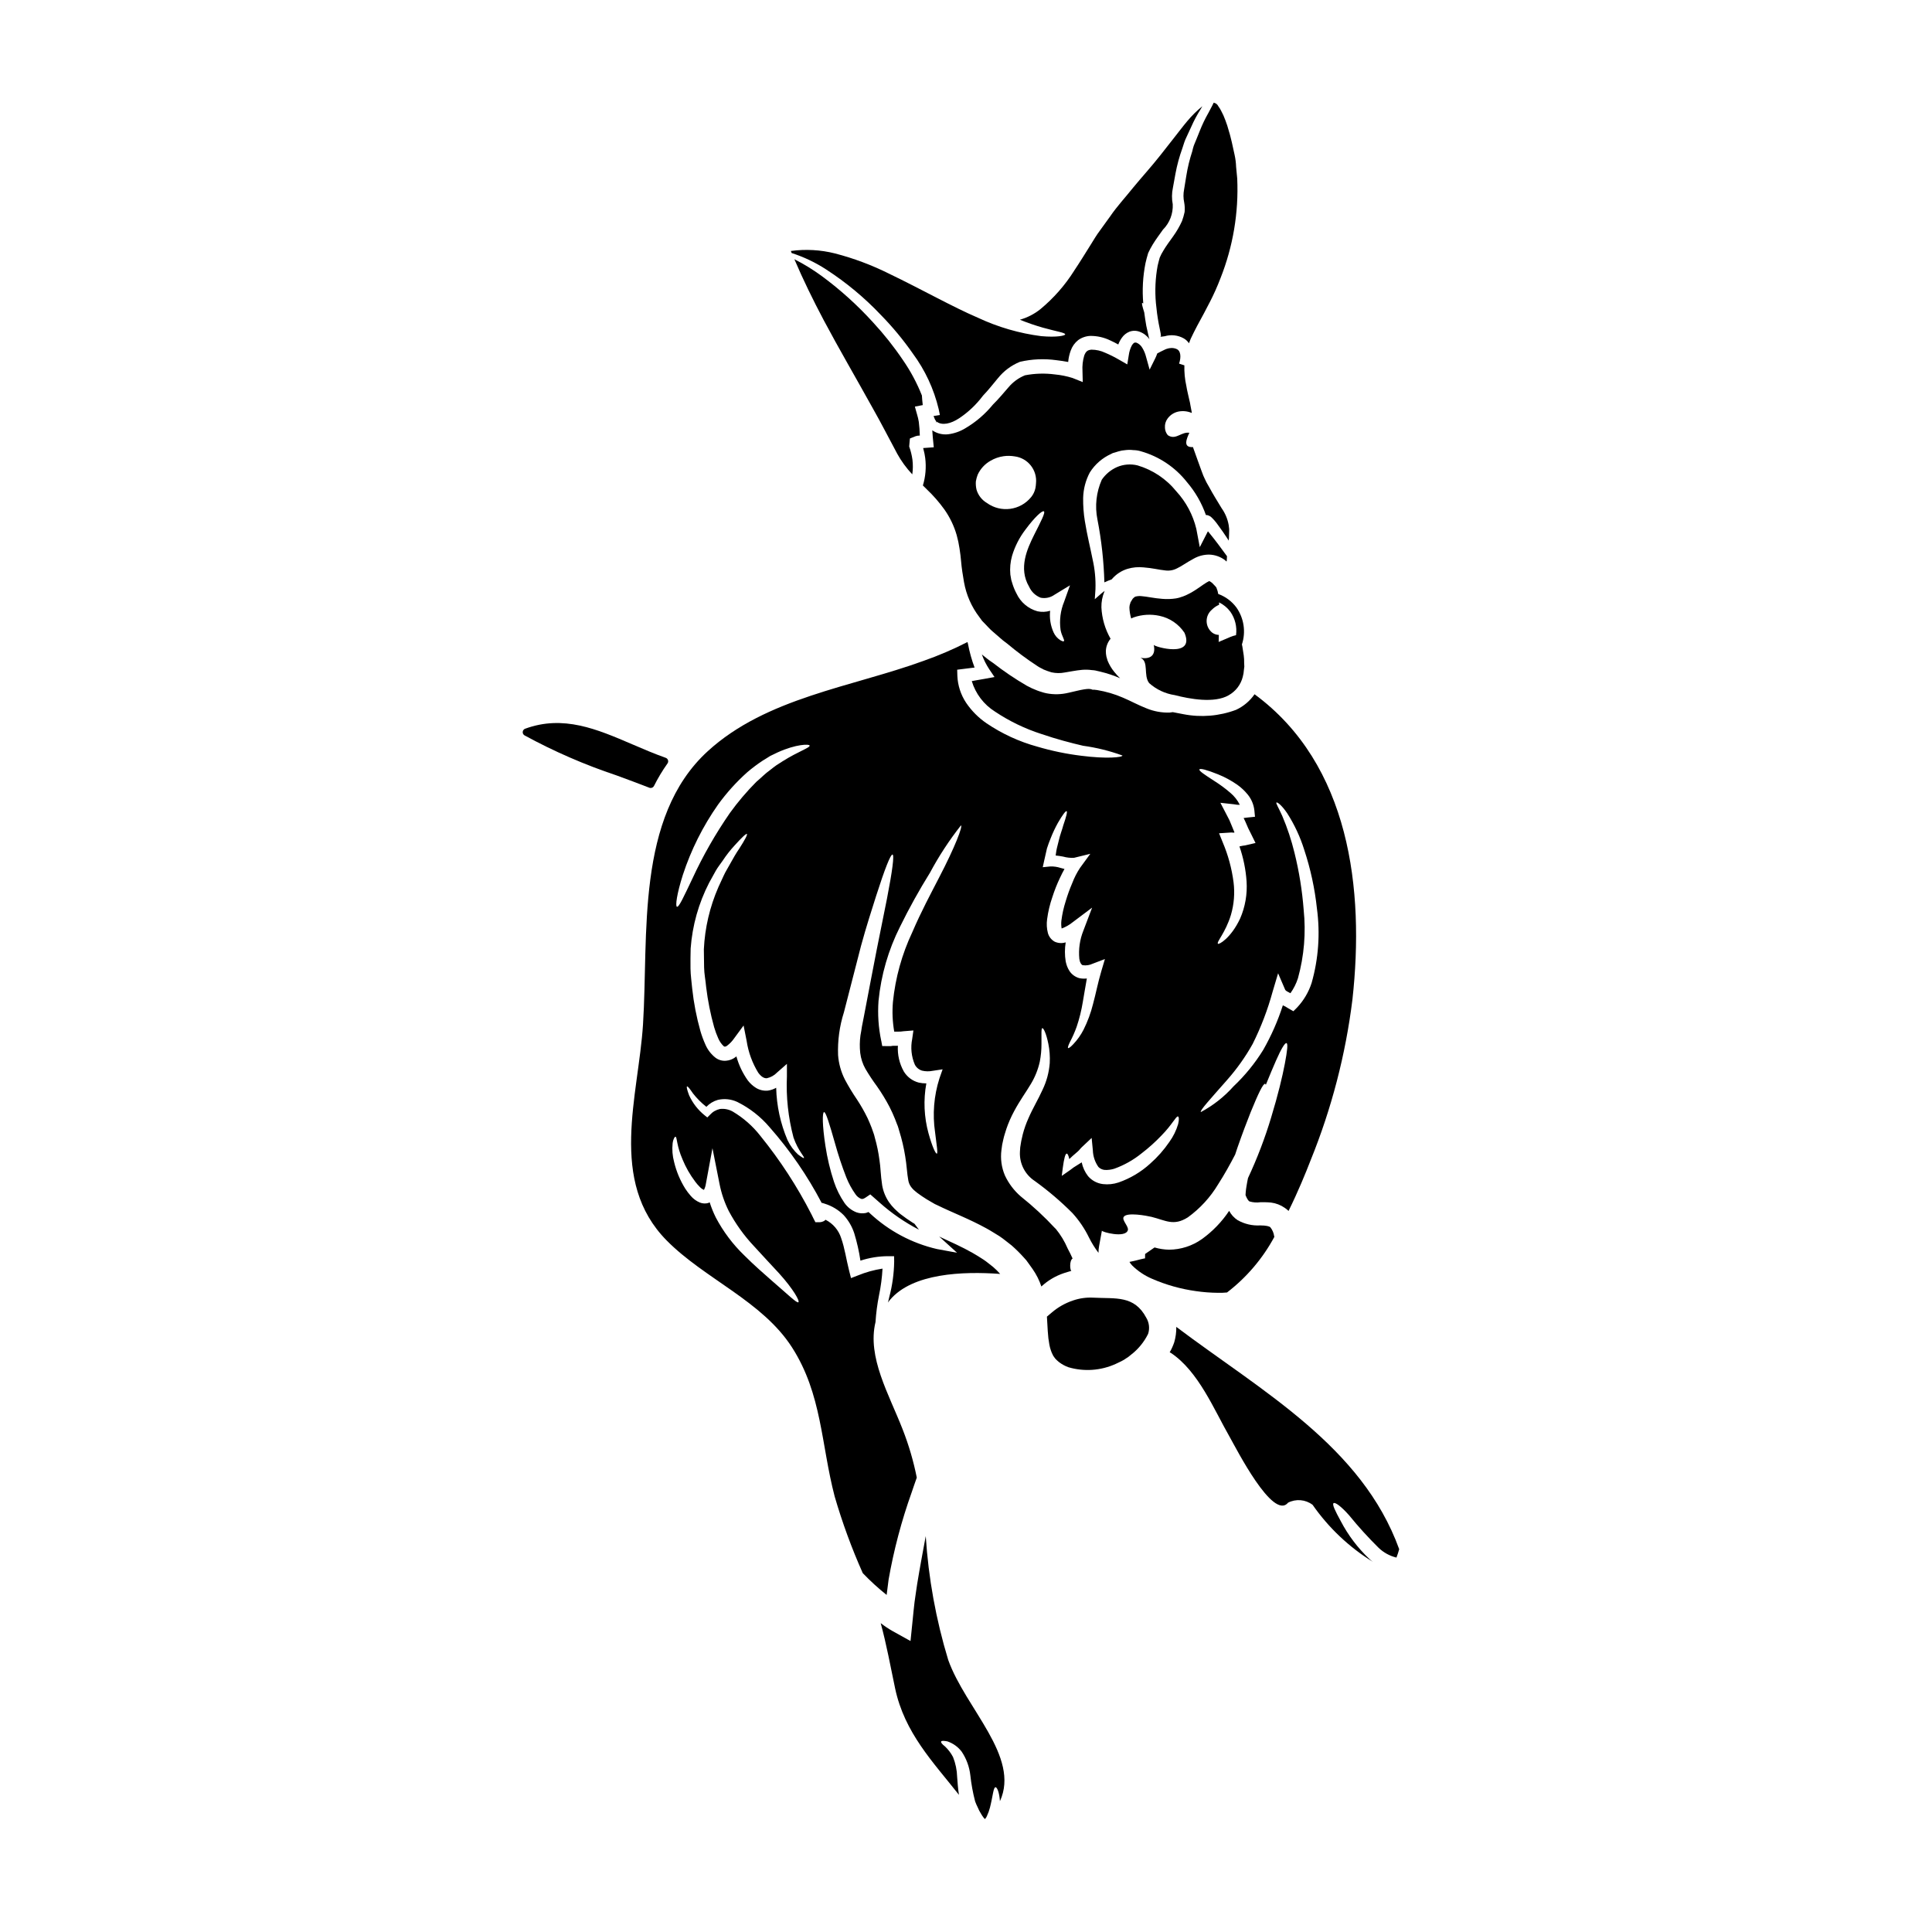
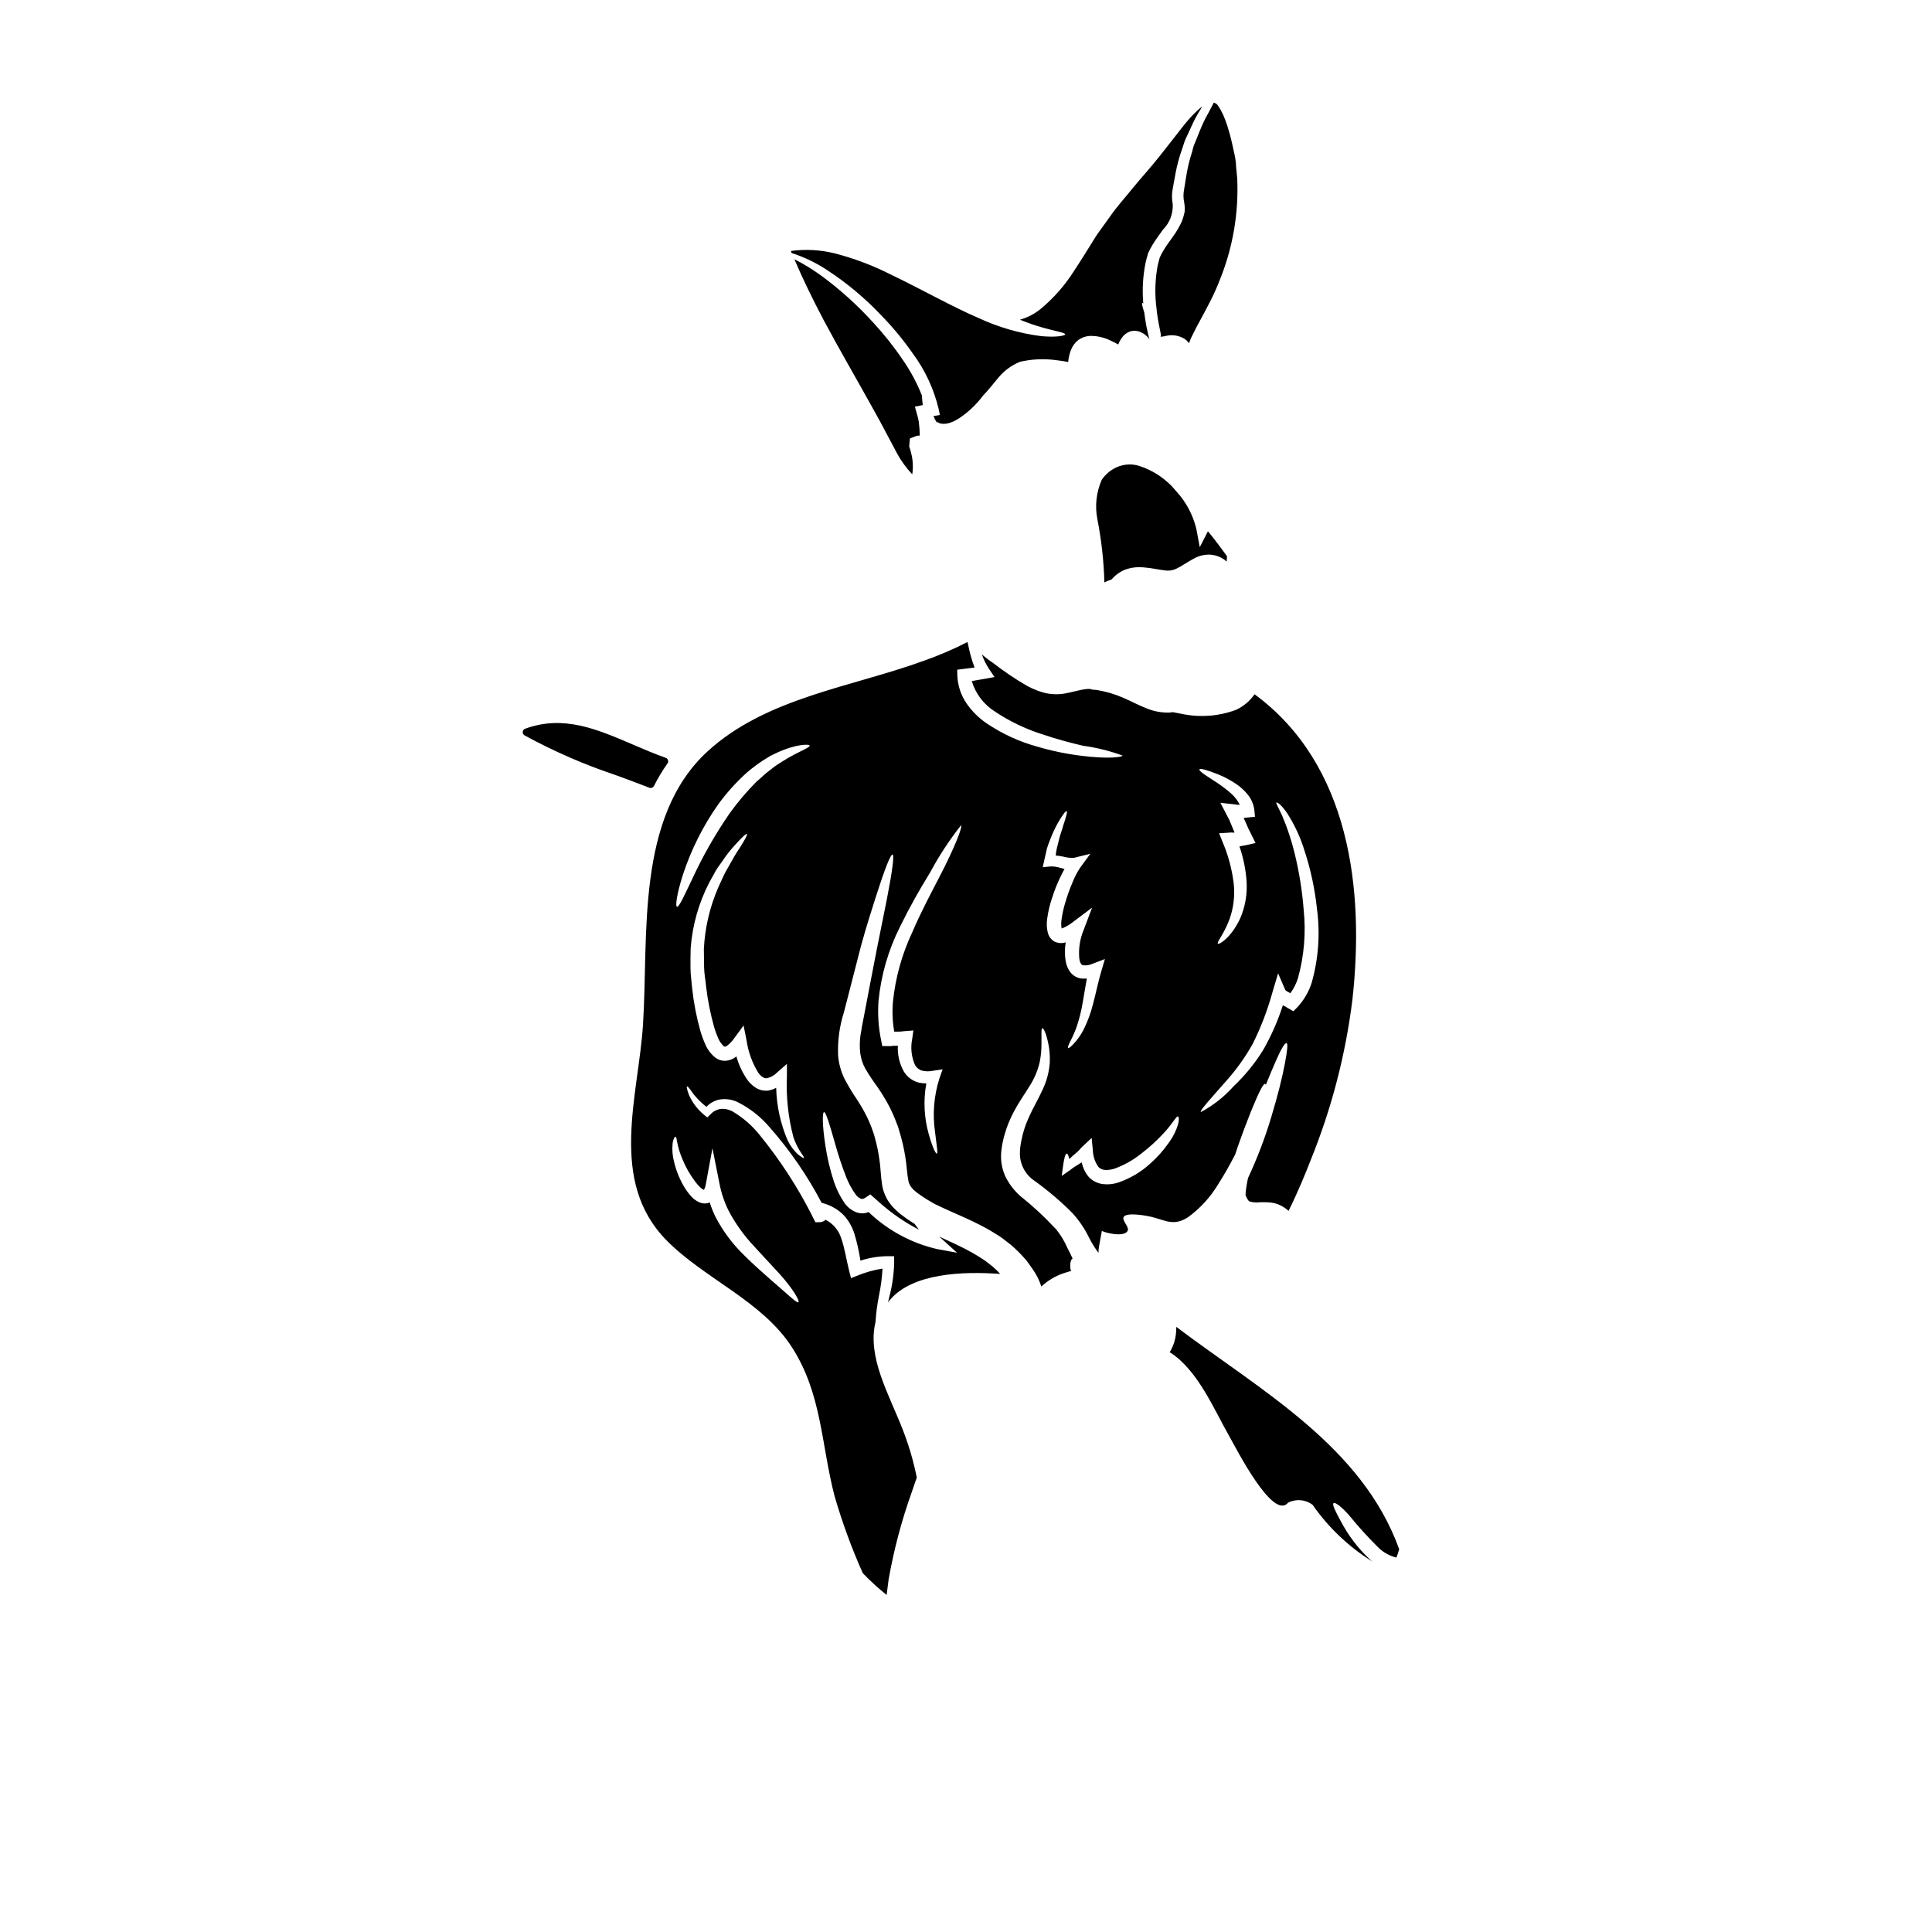
<svg xmlns="http://www.w3.org/2000/svg" fill="#000000" width="800px" height="800px" version="1.1" viewBox="144 144 512 512">
  <g>
    <path d="m460.93 181.23c-0.184 0.453-0.395 0.906-0.57 1.387s-0.273 0.977-0.395 1.473c-0.695 2.109-1.223 4.273-1.574 6.469-0.18 1.18-0.395 2.383-0.59 3.629-0.23 1.148-0.223 2.328 0.023 3.473 0.152 0.828 0.191 1.68 0.113 2.519-0.172 0.809-0.402 1.605-0.684 2.383-0.656 1.445-1.453 2.82-2.383 4.106-0.887 1.246-1.816 2.477-2.562 3.746v0.004c-0.379 0.598-0.707 1.227-0.977 1.879-0.156 0.5-0.363 1.41-0.543 2.109-0.605 3.277-0.758 6.625-0.457 9.945 0.16 1.746 0.395 3.543 0.727 5.352 0.203 0.887 0.34 1.793 0.543 2.723l0.066 0.68-0.18 0.16 1.156-0.16 0.004 0.004c1.691-0.504 3.519-0.301 5.059 0.566 0.555 0.32 1.027 0.762 1.387 1.293 0.156-0.395 0.316-0.789 0.453-1.18 0.566-1.133 1.156-2.43 1.723-3.449l1.77-3.266 1.574-3.019h0.004c1.055-2.043 1.992-4.148 2.812-6.297 3.336-8.398 4.852-17.41 4.449-26.438-0.09-1.043-0.203-2.066-0.297-3.109-0.035-1.062-0.168-2.113-0.395-3.148-0.25-1.109-0.477-2.223-0.727-3.312l-0.406-1.652c-0.043-0.277-0.273-0.934-0.395-1.387-0.254-0.969-0.562-1.926-0.926-2.859-0.312-0.875-0.691-1.727-1.141-2.539-0.18-0.359-0.391-0.703-0.633-1.023l-0.297-0.477h0.004c-0.117-0.086-0.227-0.184-0.32-0.297l-0.066-0.066c-0.16-0.082-0.328-0.152-0.5-0.203-0.133-0.113-0.18 0.066-0.246 0.18l-0.227 0.477c-0.34 0.656-0.703 1.34-1.09 2.066h-0.004c-0.848 1.488-1.59 3.035-2.223 4.629-0.316 0.84-0.703 1.723-1.062 2.633z" />
-     <path d="m389.33 551.09c-0.727 3.938-1.543 8.238-2.269 12.688-0.223 1.633-0.5 3.242-0.699 4.809-0.199 1.566-0.32 3.086-0.48 4.562l-0.586 5.742-4.699-2.609h-0.004c-1.117-0.633-2.188-1.348-3.199-2.133 1.543 5.648 2.566 11.324 3.812 17.246 2.496 11.844 10.098 19.582 16.926 28.254-0.273-1.723-0.363-3.336-0.477-4.723-0.047-1.816-0.418-3.606-1.09-5.293-0.543-1.039-1.258-1.98-2.109-2.789-0.789-0.613-1.156-1.066-1.043-1.316 0.113-0.246 0.703-0.227 1.656-0.047 1.508 0.512 2.828 1.461 3.789 2.727 1.254 1.871 2.039 4.019 2.293 6.262 0.25 2.336 0.676 4.648 1.27 6.922 0.195 0.539 0.426 1.062 0.684 1.574l0.395 0.863 0.395 0.68h-0.004c0.234 0.422 0.496 0.824 0.789 1.207 0.137 0.156 0.227 0.227 0.34 0.363l-0.004-0.004c0.215-0.215 0.383-0.469 0.5-0.746 0.355-0.754 0.637-1.535 0.844-2.34 0.789-3.148 0.883-5.309 1.453-5.356 0.395-0.043 1.02 1.297 1.18 3.699 5.422-11.809-9.121-24.555-13.707-37.441-3.246-10.668-5.242-21.676-5.953-32.801z" />
    <path d="m388.54 251.35c-0.113-0.934-0.18-1.77-0.227-2.543-1.312-3.305-2.992-6.449-5.016-9.371-2.379-3.527-5.027-6.863-7.918-9.988-4.102-4.523-8.641-8.629-13.555-12.254-2.309-1.699-4.75-3.199-7.305-4.492 2.266 5.309 4.898 10.711 7.805 16.203 3.996 7.512 8.465 15.156 12.934 23.223 2.312 4.062 4.43 8.266 6.492 12.07l-0.004 0.004c1.102 2 2.453 3.852 4.019 5.508 0.188-1.285 0.199-2.59 0.043-3.879-0.164-1.191-0.453-2.363-0.863-3.496l0.113-1.316 0.066-0.656 0.023-0.16 0.09-0.043 0.18-0.066 1.246-0.5h0.008c0.32-0.109 0.66-0.164 1-0.16h0.09c-0.027-1.223-0.117-2.441-0.273-3.656-0.102-0.652-0.254-1.297-0.449-1.926l-0.32-1.133-0.156-0.566-0.07-0.277c0-0.043-0.043-0.109-0.02-0.133l0.156-0.023c0.617-0.109 1.277-0.254 1.91-0.367z" />
    <path d="m316.44 352.82c0.371 0.004 0.711-0.207 0.879-0.543 1.035-2.07 2.231-4.062 3.57-5.949 0.184-0.25 0.234-0.57 0.141-0.867-0.09-0.293-0.316-0.527-0.605-0.629-3.078-1.098-6.035-2.363-8.891-3.594-9.375-4.023-18.238-7.828-28.363-4.121h-0.004c-0.355 0.129-0.605 0.453-0.641 0.832-0.035 0.379 0.152 0.742 0.48 0.934 7.785 4.242 15.93 7.785 24.336 10.59 2.93 1.078 5.859 2.156 8.738 3.281 0.113 0.047 0.234 0.07 0.359 0.066z" />
-     <path d="m389.54 273.61c1.746 1.645 3.328 3.453 4.727 5.398 1.461 2.074 2.566 4.375 3.266 6.812 0.324 1.16 0.578 2.344 0.75 3.539l0.246 1.746 0.156 1.5c0.16 1.996 0.477 3.856 0.789 5.695l0.004 0.004c0.598 3.359 1.992 6.527 4.066 9.234l0.727 0.996 0.863 0.887c0.59 0.59 1.043 1.156 1.746 1.77 0.703 0.613 1.383 1.18 2.062 1.789l0.844 0.727 1.133 0.863h0.004c2.547 2.141 5.223 4.129 8.008 5.949 0.656 0.453 1.113 0.586 1.68 0.93h0.004c0.664 0.277 1.348 0.52 2.039 0.723 1.152 0.258 2.34 0.273 3.496 0.047 1.34-0.203 2.883-0.543 4.606-0.703 0.871-0.074 1.746-0.051 2.609 0.07l0.523 0.043 0.43 0.066 0.277 0.07 1.086 0.246v0.004c1.762 0.422 3.488 1 5.152 1.723-0.543-0.52-1.051-1.074-1.52-1.656-0.75-0.91-1.355-1.926-1.797-3.016-0.109-0.344-0.223-0.727-0.316-1.09h0.004c-0.098-0.465-0.145-0.938-0.141-1.41 0.031-1.172 0.449-2.305 1.184-3.219l0.066-0.07c-1.461-2.547-2.293-5.398-2.43-8.328-0.027-1.434 0.242-2.856 0.789-4.176l0.066-0.18c-0.223 0.18-0.477 0.344-0.68 0.523l-1.93 1.68 0.18-2.633v-0.004c0.09-2.644-0.16-5.289-0.746-7.871-0.59-3.019-1.453-6.375-2.066-10.191-0.332-2.023-0.48-4.074-0.453-6.125 0.055-2.363 0.66-4.68 1.77-6.766 1.363-2.164 3.34-3.875 5.672-4.922l0.203-0.113 0.297-0.133 0.113-0.023 0.395-0.113 0.789-0.246v-0.004c0.637-0.199 1.297-0.324 1.965-0.367 0.695-0.09 1.398-0.09 2.09 0 0.668 0.008 1.332 0.105 1.969 0.297 4.848 1.363 9.141 4.234 12.254 8.191 2.199 2.57 3.898 5.523 5.016 8.715 0.113 0 0.227 0.008 0.34 0.02l0.18 0.047h0.004c0.281 0.086 0.547 0.219 0.785 0.395 0.672 0.613 1.273 1.297 1.793 2.043 0.953 1.27 1.793 2.496 2.566 3.676 0.133 0.203 0.246 0.395 0.363 0.59l0.066-0.5 0.047-1.297c0-0.395 0.043-0.863 0.023-1.27l-0.137-1.109h-0.004c-0.289-1.586-0.926-3.09-1.859-4.402-0.996-1.656-2.289-3.699-3.242-5.492l-0.789-1.387c-0.32-0.633-0.543-1.156-0.82-1.746-0.203-0.43-2.754-7.582-2.754-7.582-2.754 0.184-1.656-2.223-0.953-3.785-2.043-0.297-3.406 1.766-5.309 0.863-0.125-0.062-0.25-0.129-0.367-0.207-0.141-0.148-0.262-0.316-0.363-0.5-0.266-0.469-0.414-1-0.426-1.543-0.059-0.852 0.191-1.695 0.699-2.379 0.676-0.934 1.672-1.586 2.793-1.84 1.219-0.258 2.488-0.133 3.629 0.363-0.023-0.137-0.047-0.297-0.066-0.457l-0.32-1.676-0.066-0.395-0.047-0.246-0.203-0.867c-0.246-1.156-0.543-2.242-0.746-3.516-0.402-1.793-0.578-3.633-0.523-5.473l-1.406-0.453c0.613-1.793 0.395-3.336-0.523-3.812-0.59-0.293-1.254-0.398-1.906-0.293-0.191 0.02-0.383 0.055-0.566 0.113-0.301 0.062-0.59 0.172-0.863 0.32-0.637 0.297-1.297 0.633-1.93 0.977l0.004-0.004c-0.141 0.422-0.305 0.828-0.5 1.227l-1.52 3.066-0.957-3.43c-0.203-0.824-0.535-1.613-0.977-2.336-0.352-0.629-0.906-1.117-1.574-1.387-0.477-0.09-0.703 0-1.156 0.637-0.453 0.84-0.746 1.754-0.863 2.699l-0.395 2.43-2.18-1.246c-1.184-0.695-2.41-1.309-3.676-1.84-1.133-0.539-2.375-0.816-3.629-0.82-1.047 0.09-1.5 0.453-1.93 1.574v0.004c-0.391 1.332-0.543 2.723-0.457 4.106l0.07 2.906-2.723-1.09c-1.508-0.473-3.059-0.785-4.633-0.934-2.648-0.352-5.336-0.277-7.961 0.23-1.691 0.688-3.188 1.777-4.359 3.176-1.297 1.477-2.656 3.148-4.133 4.586-2.055 2.519-4.547 4.652-7.352 6.297-1.371 0.828-2.902 1.363-4.496 1.566-1.484 0.168-2.981-0.199-4.219-1.043 0.066 1.02 0.156 2.312 0.395 4.492l-2.812 0.203c0.039 0.117 0.07 0.238 0.09 0.363 0.207 0.75 0.359 1.52 0.457 2.293 0.301 2.438 0.094 4.91-0.617 7.262 0.312 0.316 0.629 0.633 0.969 0.953zm31.094 5.902c0.477 0.297-0.789 2.676-2.609 6.297-1.77 3.586-4.199 8.762-1.297 13.684l0.004 0.004c0.594 1.336 1.695 2.383 3.062 2.906 1.273 0.25 2.598-0.035 3.656-0.789l4.106-2.5-1.543 4.328v0.004c-0.977 2.363-1.305 4.945-0.953 7.477 0.273 1.609 1.223 2.789 0.863 2.996-0.137 0.133-0.453 0-0.953-0.273-0.762-0.496-1.367-1.195-1.746-2.019-0.82-1.805-1.141-3.793-0.93-5.766-1.09 0.336-2.25 0.379-3.363 0.137-2.445-0.68-4.473-2.398-5.543-4.699-0.43-0.797-0.781-1.633-1.051-2.496l-0.34-1.113c-0.09-0.477-0.156-0.953-0.246-1.43-0.156-1.664-0.004-3.34 0.453-4.949 0.746-2.5 1.938-4.844 3.519-6.918 2.547-3.453 4.5-5.152 4.91-4.883zm-18.02-7.965h0.004c0.105-0.598 0.262-1.18 0.477-1.746 0.715-1.551 1.895-2.836 3.379-3.68 1.074-0.633 2.262-1.051 3.496-1.223 0.965-0.133 1.945-0.117 2.906 0.043 3.527 0.445 6.051 3.637 5.672 7.172-0.02 0.434-0.074 0.867-0.16 1.297-0.188 0.844-0.566 1.637-1.113 2.312-2.871 3.555-8.02 4.246-11.73 1.574-1.332-0.781-2.316-2.039-2.754-3.519-0.172-0.73-0.234-1.484-0.176-2.234z" />
    <path d="m447.04 294.36c2.406 0.18 4.152 0.656 5.606 0.789 1.113 0.188 2.262 0 3.266-0.523 1.227-0.566 2.453-1.52 4.449-2.586h-0.004c1.25-0.703 2.656-1.07 4.086-1.066 1.531 0.043 3.008 0.566 4.227 1.492 0.133 0.113 0.223 0.297 0.363 0.297h0.043c0.023 0 0.07-0.883 0.09-1.363-0.723-0.977-1.473-1.969-2.242-3.039-0.844-1.113-1.727-2.269-2.656-3.383l-0.004 0.004c-0.059-0.055-0.109-0.117-0.156-0.18-0.023 0.043-0.047 0.066-0.047 0.09l-2.109 4.117-0.91-4.832v-0.004c-0.891-3.719-2.719-7.152-5.309-9.965-2.652-3.281-6.238-5.68-10.281-6.875-1.801-0.438-3.695-0.289-5.402 0.43-1.641 0.719-3.047 1.883-4.062 3.359-1.469 3.312-1.875 7-1.156 10.555 1.07 5.492 1.684 11.062 1.84 16.656 0.629-0.297 1.27-0.559 1.926-0.789 0.047-0.047 0.09-0.113 0.137-0.16h0.004c1.082-1.238 2.488-2.148 4.059-2.633 1.375-0.406 2.82-0.539 4.246-0.391z" />
    <path d="m363 215.45c5.289 3.43 10.148 7.477 14.477 12.055 3.082 3.148 5.898 6.551 8.418 10.164 3.258 4.398 5.59 9.41 6.863 14.734l0.32 1.574-1.676 0.273c0.109 0.297 0.223 0.59 0.34 0.84l-0.004-0.004c0.074 0.164 0.172 0.32 0.293 0.453 0.023 0.047 0.066 0.137 0.113 0.137-0.047 0.109-0.098 0.219-0.16 0.32l0.277-0.227c1.43 1.043 3.695 0.543 5.902-0.91 2.422-1.609 4.551-3.621 6.297-5.945l0.047-0.066 0.09-0.094c1.297-1.34 2.453-2.832 3.856-4.516h0.004c1.52-1.898 3.492-3.383 5.742-4.309l0.09-0.047h0.023c3.156-0.73 6.414-0.875 9.621-0.43 1.09 0.133 2.109 0.273 3.148 0.477 0.09-1.039 0.32-2.062 0.68-3.043 0.387-1.086 1.07-2.039 1.969-2.754 0.941-0.68 2.062-1.066 3.223-1.113 1.816-0.012 3.609 0.395 5.246 1.184 0.746 0.344 1.477 0.703 2.156 1.09 0.23-0.621 0.543-1.211 0.93-1.75 0.496-0.73 1.195-1.301 2.016-1.633 0.887-0.336 1.867-0.328 2.75 0.023 1.035 0.379 1.93 1.066 2.566 1.969-0.07-0.203-0.137-0.434-0.184-0.633-0.223-0.977-0.43-1.969-0.656-2.93-0.203-1.203-0.395-2.387-0.543-3.562-0.477-1.523-0.727-2.41-0.523-2.5 0.047 0 0.137 0.047 0.273 0.16l-0.004 0.004c-0.312-3.582-0.113-7.188 0.59-10.715 0.227-0.906 0.367-1.609 0.703-2.652 0.367-0.805 0.781-1.586 1.246-2.34 0.887-1.453 1.863-2.699 2.699-3.906l0.004 0.004c1.75-1.773 2.684-4.199 2.566-6.691-0.281-1.449-0.266-2.938 0.043-4.379 0.227-1.297 0.457-2.547 0.68-3.746 0.426-2.301 1.043-4.562 1.84-6.762 0.16-0.523 0.344-1.043 0.5-1.543s0.395-0.977 0.613-1.453c0.43-0.93 0.863-1.84 1.246-2.699 0.719-1.629 1.562-3.199 2.519-4.699 0.137-0.246 0.246-0.453 0.395-0.699-0.047 0.043-0.09 0.066-0.113 0.09-1.402 1.156-2.695 2.438-3.859 3.832-1.156 1.363-2.406 3.043-3.562 4.496-1.227 1.574-2.453 3.148-3.656 4.652-2.363 2.996-4.856 5.719-7.059 8.395-2.133 2.676-4.328 5.016-6.172 7.715-0.934 1.32-1.863 2.59-2.754 3.812-0.84 1.109-1.574 2.363-2.336 3.586-1.523 2.43-2.977 4.809-4.43 6.965l0.004 0.004c-2.434 3.867-5.465 7.32-8.984 10.234-1.605 1.281-3.449 2.231-5.426 2.789 2.004 0.816 4.051 1.52 6.129 2.113 3.742 1.043 5.875 1.316 5.875 1.766 0 0.344-2.199 0.844-6.297 0.477v0.004c-5.824-0.742-11.496-2.391-16.812-4.879-6.875-2.953-14.66-7.398-23.582-11.691-4.566-2.277-9.355-4.07-14.297-5.352-3.824-0.965-7.797-1.188-11.707-0.656l0.203 0.543c3.254 1.047 6.352 2.527 9.211 4.394z" />
    <path d="m427.95 480.79c-0.395 0-0.609-2.723 0.297-3.269-0.395-0.906-0.84-1.789-1.316-2.676v-0.004c-0.797-1.871-1.855-3.621-3.148-5.195l-0.164-0.137c-2.816-3.039-5.856-5.859-9.098-8.441-1.773-1.531-3.203-3.418-4.199-5.539-0.91-2.129-1.23-4.465-0.93-6.762 0.094-0.949 0.258-1.891 0.5-2.812 0.223-1.043 0.52-1.816 0.789-2.723l-0.004-0.004c0.555-1.629 1.246-3.207 2.062-4.723 1.543-2.906 3.269-5.219 4.473-7.281 1.086-1.809 1.875-3.777 2.336-5.832 0.309-1.559 0.457-3.141 0.453-4.723 0.023-2.633-0.113-4.152 0.25-4.199 0.273 0 0.977 1.246 1.543 4.019l0.004-0.004c0.359 1.73 0.492 3.5 0.395 5.262-0.195 2.453-0.84 4.848-1.91 7.062-1.109 2.473-2.586 4.875-3.742 7.559-0.617 1.371-1.117 2.789-1.496 4.242-0.137 0.723-0.395 1.574-0.48 2.242-0.168 0.793-0.258 1.602-0.273 2.41-0.152 3.09 1.348 6.023 3.938 7.715 3.543 2.555 6.875 5.394 9.961 8.484 1.77 1.941 3.254 4.129 4.402 6.492 0.711 1.43 1.555 2.789 2.519 4.062-0.004-0.602 0.047-1.203 0.16-1.793 0 0 0.746-4.062 0.746-4.086-0.066 0.344 6.195 2.066 6.875-0.113 0.297-0.977-1.633-2.633-1.109-3.516 0.789-1.344 6.148-0.32 7.394-0.023 3.742 0.93 5.832 2.519 9.602 0.133v0.004c3.246-2.348 5.977-5.328 8.035-8.758 1.703-2.656 3.176-5.309 4.516-7.898 0.203-0.656 0.434-1.289 0.637-1.906 1.27-3.652 2.453-6.738 3.449-9.258 2.043-5.019 3.336-7.695 3.856-7.582 0.09 0.023 0.137 0.137 0.184 0.273 1.043-2.543 1.93-4.695 2.699-6.422 1.383-3.148 2.383-4.785 2.789-4.629 0.41 0.156 0.203 2-0.434 5.379-0.637 3.383-1.789 8.238-3.629 14.273l0.004-0.004c-1.656 5.516-3.715 10.898-6.152 16.113-0.133 0.703-0.297 1.406-0.395 2.133-0.07 0.5-0.184 1.09-0.203 1.543l-0.047 0.703v0.156c0.363 0.93 0.789 1.574 1.066 1.656v0.004c0.93 0.273 1.906 0.344 2.863 0.207h1.289c0.5 0.023 1 0.023 1.543 0.09 1.297 0.164 2.535 0.641 3.609 1.387 0.297 0.199 0.574 0.418 0.84 0.656l0.18 0.18c2.543-5.152 4.543-10.051 5.879-13.504 5.531-13.637 9.246-27.941 11.055-42.547 3.219-29.16-0.66-62.273-25.941-80.883-1.238 1.789-2.93 3.215-4.902 4.129-4.453 1.672-9.285 2.07-13.957 1.156-1.02-0.18-1.969-0.363-2.812-0.543-0.297 0.023-0.543 0.09-0.84 0.113v0.004c-2.113 0.059-4.219-0.328-6.172-1.141-2.09-0.816-4.062-1.906-6.176-2.809-2.199-0.953-4.508-1.633-6.875-2.023l-0.953-0.109-0.18 0.066-0.133-0.09-0.523-0.137h-0.004c-0.324-0.035-0.648-0.035-0.977 0-0.223 0.043-0.449 0.07-0.68 0.09-1.156 0.18-2.496 0.547-4.152 0.91v-0.004c-1.895 0.461-3.871 0.508-5.785 0.137-0.16-0.031-0.32-0.066-0.477-0.109l-0.277-0.07-0.59-0.18v-0.004c-0.398-0.109-0.793-0.242-1.18-0.395-0.945-0.359-1.867-0.781-2.754-1.27-3.098-1.805-6.066-3.816-8.895-6.016l-1.043-0.723-0.477-0.363-0.25-0.203-0.543-0.434c-0.227-0.156-0.434-0.34-0.656-0.52h-0.004c0.496 1.387 1.156 2.707 1.969 3.934l1.383 2.043-2.754 0.5-2.269 0.395c-0.32 0.066-0.68 0.109-1 0.18h-0.004c1.008 3.348 3.191 6.219 6.148 8.078 3.812 2.547 7.961 4.551 12.324 5.949 4.062 1.387 7.828 2.363 11.02 3.109h0.004c3.559 0.488 7.059 1.355 10.438 2.586 0 0.5-4.199 0.93-10.914 0.066-3.934-0.48-7.82-1.285-11.621-2.406-4.801-1.312-9.355-3.406-13.48-6.195-2.133-1.457-3.973-3.305-5.422-5.445-1.406-2.121-2.207-4.586-2.316-7.125l-0.047-1.633 1.82-0.227c0.816-0.09 1.609-0.203 2.363-0.297 0.156-0.02 0.297-0.02 0.43-0.043h-0.004c-0.758-2.031-1.34-4.117-1.742-6.246l-0.137-0.52h-0.004c-3.762 1.926-7.652 3.59-11.641 4.992-19.039 6.941-41.688 9.758-57.188 23.941-19.176 17.52-15.66 48.805-17.156 72.391-1.203 18.996-9.262 41.527 6.262 57.258 10.051 10.191 25.328 16.043 33.223 28.34 7.965 12.414 7.695 25.691 11.301 39.488v0.004c2.019 6.938 4.508 13.73 7.449 20.332 1.98 2.066 4.094 4 6.328 5.785 0.16-1.34 0.344-2.699 0.523-4.086 1.379-7.852 3.422-15.57 6.106-23.078 0.52-1.473 0.93-2.789 1.363-3.938h-0.004c-0.867-4.359-2.121-8.637-3.746-12.777-3.606-9.281-9.445-19.133-7.191-28.434 0.152-2.379 0.461-4.746 0.93-7.082 0.488-2.336 0.797-4.703 0.93-7.086-2.242 0.34-4.438 0.949-6.535 1.812l-1.816 0.703-0.5-1.969c-0.746-2.906-1.156-5.969-2.109-8.625l0.004 0.004c-0.672-2.121-2.172-3.879-4.156-4.875-0.125 0.141-0.27 0.266-0.43 0.359-0.332 0.176-0.695 0.277-1.066 0.297h-1.18l-0.566-1.113-0.5-1.02h-0.004c-3.773-7.375-8.305-14.332-13.523-20.766-2.008-2.574-4.481-4.746-7.285-6.414-1.031-0.59-2.223-0.836-3.406-0.699-1.016 0.215-1.938 0.746-2.633 1.52l-0.723 0.723-0.66-0.52c-1.793-1.434-3.223-3.266-4.172-5.356-0.547-1.453-0.727-2.246-0.547-2.34 0.18-0.09 0.703 0.566 1.52 1.77l-0.004 0.004c1.051 1.352 2.262 2.574 3.609 3.629 0.832-0.875 1.883-1.512 3.043-1.84 1.73-0.398 3.547-0.203 5.152 0.547 3.289 1.633 6.207 3.918 8.578 6.715 5.387 6.117 10.02 12.855 13.801 20.074l0.09-0.043 0.723 0.223v0.004c1.887 0.582 3.602 1.617 4.996 3.016 1.27 1.391 2.231 3.035 2.812 4.828 0.723 2.371 1.27 4.789 1.633 7.242 2.383-0.781 4.871-1.18 7.375-1.184h1.547l0.02 1.457c-0.051 3.156-0.484 6.297-1.293 9.348-0.113 0.523-0.227 1-0.344 1.477 0.18-0.227 0.32-0.477 0.523-0.703 5.969-7.059 19.219-7.606 29.207-6.875-0.578-0.656-1.199-1.27-1.859-1.84-0.883-0.656-1.652-1.363-2.586-1.969-0.934-0.605-1.863-1.199-2.836-1.746-2.754-1.574-5.809-2.926-8.895-4.356 0.273 0.25 0.547 0.477 0.844 0.75l3.902 3.543-5.309-0.977h-0.008c-6.629-1.535-12.734-4.785-17.715-9.418-0.133-0.109-0.273-0.246-0.43-0.395-0.227 0.09-0.457 0.184-0.68 0.25-0.848 0.18-1.727 0.117-2.543-0.18-1.285-0.504-2.391-1.383-3.176-2.519-1.168-1.719-2.098-3.59-2.754-5.562-1.027-3.113-1.785-6.309-2.273-9.551-0.84-5.449-0.84-8.828-0.363-8.918 0.477-0.09 1.453 3.176 2.93 8.352 0.832 3.012 1.82 5.981 2.953 8.895 0.629 1.598 1.453 3.113 2.449 4.516 0.355 0.535 0.859 0.953 1.453 1.203 0.32 0.113 0.613 0.09 1.227-0.32l1.246-0.84 1.133 0.996 1.34 1.18v0.004c3.16 2.816 6.66 5.227 10.418 7.172-0.434-0.566-0.82-1.09-1.18-1.574-0.16-0.09-0.32-0.184-0.5-0.297-1.09-0.703-2.156-1.434-3.199-2.246-0.523-0.395-1.043-0.934-1.574-1.41-0.551-0.551-1.051-1.148-1.496-1.789-0.91-1.34-1.52-2.856-1.793-4.449-0.43-2.789-0.395-4.723-0.723-6.742h-0.004c-0.254-1.969-0.656-3.918-1.203-5.828l-0.18-0.703-0.047-0.16c0-0.043-0.133-0.395-0.133-0.395l-0.523-1.477c-0.363-0.953-0.68-1.656-1.066-2.519h-0.004c-0.82-1.695-1.754-3.332-2.789-4.902-1.164-1.703-2.234-3.469-3.203-5.289-1.023-2.019-1.641-4.223-1.809-6.484-0.141-3.836 0.379-7.664 1.543-11.324 1.68-6.539 3.199-12.438 4.539-17.633 1.406-5.176 2.859-9.602 3.996-13.211 2.312-7.215 3.856-11.121 4.356-10.98 0.5 0.137-0.047 4.328-1.477 11.688-0.727 3.699-1.656 8.191-2.699 13.434-1.043 5.242-2.156 11.258-3.43 17.863-0.156 0.84-0.316 1.68-0.5 2.543-0.109 0.789-0.246 1.574-0.395 2.383v-0.004c-0.211 1.543-0.234 3.106-0.066 4.652 0.18 1.492 0.648 2.934 1.387 4.242 0.93 1.582 1.945 3.113 3.035 4.59 1.242 1.762 2.363 3.602 3.359 5.512 0.5 1 1.043 2.156 1.43 3.148l0.566 1.477 0.156 0.363 0.113 0.363 0.07 0.203 0.223 0.789 0.004-0.004c0.684 2.191 1.211 4.426 1.574 6.691 0.395 2.266 0.5 4.762 0.82 6.375v0.004c0.102 0.629 0.352 1.227 0.723 1.746 0.207 0.277 0.438 0.543 0.684 0.785 0.344 0.273 0.613 0.566 1 0.84 0.789 0.59 1.609 1.133 2.473 1.68 0.434 0.273 0.977 0.566 1.477 0.863l0.746 0.43 0.07 0.023 0.09 0.047 0.395 0.18c3.992 1.969 8.508 3.652 13.07 6.172 1.133 0.613 2.266 1.363 3.406 2.043 1.133 0.746 2.176 1.656 3.289 2.496 1.121 0.988 2.18 2.039 3.176 3.148 0.477 0.48 0.902 1.008 1.273 1.574l1.086 1.523c0.988 1.418 1.766 2.969 2.312 4.606 1.715-1.594 3.754-2.801 5.973-3.543 0.652-0.242 1.332-0.383 2.004-0.605zm61.535-95.699c-0.391-5.09-1.203-10.137-2.43-15.09-0.812-3.344-1.898-6.617-3.246-9.781-0.996-2.223-1.746-3.363-1.543-3.543s1.387 0.68 2.836 2.812c1.941 3.027 3.469 6.305 4.539 9.738 1.668 5.047 2.797 10.258 3.359 15.543 0.891 6.602 0.414 13.312-1.406 19.719-0.781 2.41-2.082 4.621-3.812 6.473l-1.02 1.02-1.387-0.789-0.703-0.43-0.699-0.344-0.004 0.004c-1.32 4.106-3.062 8.062-5.199 11.809-2.191 3.551-4.84 6.801-7.871 9.664-2.465 2.762-5.394 5.07-8.66 6.812-0.363-0.344 2.477-3.406 6.922-8.465v-0.004c2.609-2.941 4.891-6.156 6.809-9.586 2.211-4.43 3.984-9.066 5.289-13.844l1.453-4.879 1.883 4.379c0.113 0.246 0.637 0.52 1.387 0.906h-0.004c0.867-1.215 1.539-2.555 1.996-3.973 1.637-5.902 2.148-12.062 1.512-18.152zm-22.738-35.902c1.805 0.723 3.519 1.648 5.117 2.758 1.043 0.738 1.98 1.617 2.789 2.609 0.992 1.211 1.605 2.684 1.773 4.242l0.156 1.656-1.875 0.188c-0.273 0.047-0.68 0.09-1.133 0.137 0.156 0.297 0.297 0.613 0.434 0.906 0.246 0.613 0.52 1.203 0.789 1.82l0.816 1.633 1.113 2.266-2.754 0.637c-0.227 0.043-0.363 0.043-0.633 0.09l-0.867 0.18-0.004 0.004c1.035 2.988 1.672 6.102 1.887 9.258 0.223 3.371-0.359 6.742-1.703 9.84-2.453 5.242-5.676 6.992-5.879 6.691-0.477-0.434 1.969-2.836 3.43-7.629 0.824-2.805 1.066-5.754 0.703-8.656-0.473-3.66-1.441-7.234-2.887-10.629l-0.953-2.363 3.199-0.203h0.004c0.184-0.008 0.367 0.008 0.547 0.047l0.34-0.047-0.613-1.5c-0.246-0.586-0.496-1.18-0.723-1.742-0.25-0.457-0.477-0.91-0.703-1.363l-1.699-3.269 3.586 0.395c0.246 0.023 0.5 0.066 0.746 0.113s0.543 0.023 0.82 0.023h-0.008c-0.605-1.207-1.445-2.277-2.477-3.148-1.348-1.164-2.781-2.227-4.289-3.176-2.586-1.656-4.106-2.68-3.938-3.043 0.172-0.363 1.934 0.098 4.887 1.277zm-27.438 104.53c2.617-0.941 5.055-2.312 7.215-4.062 1.875-1.434 3.637-3.016 5.266-4.723 2.859-2.906 3.856-5.152 4.379-5.062 0.246 0.066 0.363 0.789 0.043 2.043-0.5 1.684-1.285 3.273-2.312 4.699-1.457 2.133-3.176 4.078-5.117 5.785-2.422 2.207-5.273 3.898-8.371 4.973-1.332 0.441-2.742 0.59-4.133 0.426-1.531-0.188-2.934-0.938-3.938-2.109-0.832-1.07-1.406-2.32-1.68-3.652-0.273 0.18-0.543 0.34-0.789 0.496-0.477 0.297-0.977 0.59-1.344 0.844-0.367 0.25-0.656 0.52-0.996 0.746l-2.156 1.5 0.273-2.133c0.32-2.387 0.656-3.769 1.043-3.769 0.25 0 0.477 0.5 0.68 1.453 0.277-0.273 0.547-0.52 0.863-0.816 0.434-0.395 0.887-0.789 1.363-1.18 0.477-0.395 0.703-0.816 1.113-1.18l2.586-2.43 0.32 3.312c0.055 1.574 0.566 3.098 1.477 4.383 0.445 0.453 1.039 0.73 1.676 0.785 0.859 0.043 1.719-0.07 2.539-0.328zm-18.586-81.656c0.246-1.113 0.5-2.18 0.723-3.199 0.297-0.977 0.656-1.863 0.977-2.68v-0.004c0.551-1.41 1.195-2.781 1.93-4.106 1.227-2.133 2.066-3.223 2.312-3.109s-0.09 1.453-0.887 3.766c-0.293 1.156-0.863 2.519-1.223 4.152-0.18 0.82-0.453 1.68-0.613 2.586-0.066 0.395-0.109 0.844-0.18 1.246v0.004c0.668 0.062 1.336 0.16 1.996 0.293 0.93 0.262 1.895 0.367 2.859 0.32l4.328-1.066-2.723 3.723c-0.836 1.266-1.527 2.621-2.066 4.039-0.676 1.574-1.262 3.191-1.746 4.832-0.535 1.668-0.914 3.383-1.133 5.117-0.078 0.699-0.055 1.402 0.066 2.09 0.016 0 0.035-0.008 0.047-0.023 1.008-0.371 1.949-0.902 2.789-1.574l5.242-3.938-2.324 6.121c-0.945 2.359-1.312 4.914-1.066 7.445 0.035 0.246 0.09 0.484 0.156 0.723 0.09 0.156 0.156 0.395 0.246 0.523 0.203 0.246 0.297 0.43 0.57 0.453h0.004c0.863 0.117 1.746-0.02 2.539-0.395l3.269-1.246-0.957 3.223c-0.906 3.039-1.473 6.059-2.199 8.715-0.586 2.356-1.43 4.641-2.519 6.809-0.719 1.402-1.637 2.695-2.723 3.836-0.746 0.789-1.223 1.109-1.363 1-0.137-0.109 0.047-0.68 0.5-1.613 0.684-1.297 1.277-2.637 1.77-4.016 0.727-2.152 1.273-4.363 1.637-6.606 0.344-1.863 0.637-3.938 1.066-6.195-0.668 0.078-1.34 0.051-1.996-0.09-1.059-0.293-1.977-0.953-2.59-1.863-0.266-0.406-0.484-0.84-0.66-1.293-0.148-0.414-0.266-0.84-0.359-1.27-0.273-1.676-0.273-3.383 0-5.062-0.043 0.027-0.09 0.043-0.141 0.047-0.926 0.254-1.914 0.176-2.789-0.227-0.879-0.496-1.523-1.32-1.789-2.293-0.309-1.195-0.379-2.434-0.207-3.652 0.262-1.996 0.727-3.957 1.387-5.856 0.562-1.762 1.242-3.481 2.039-5.152 0.395-0.82 0.75-1.574 1.18-2.312-0.363-0.113-0.703-0.203-1.043-0.277-0.863-0.281-1.77-0.414-2.676-0.391l-2.043 0.203zm-92.496 85.078v-0.004c0.371 0.5 0.781 0.973 1.223 1.41 0.305 0.336 0.676 0.602 1.09 0.785l0.023-0.023c0.254-0.492 0.422-1.023 0.5-1.574l1.746-9.445 1.883 9.508c0.488 2.473 1.305 4.871 2.43 7.125 1.805 3.394 4.055 6.531 6.691 9.328 2.496 2.699 4.723 5.152 6.648 7.195 3.812 4.219 5.539 7.371 5.117 7.668s-2.836-2.109-7.062-5.738c-2.086-1.84-4.606-4.019-7.281-6.691-3.031-2.922-5.578-6.309-7.539-10.031-0.648-1.305-1.191-2.652-1.633-4.039-0.113 0.047-0.203 0.137-0.316 0.18-0.754 0.223-1.562 0.184-2.293-0.113-0.93-0.391-1.754-0.996-2.406-1.766-0.531-0.598-1.016-1.238-1.449-1.91-1.355-2.172-2.352-4.547-2.949-7.035-0.445-1.633-0.578-3.332-0.395-5.016 0.18-1.227 0.586-1.746 0.789-1.703 0.395 0.137 0.25 2.387 1.84 6.016h-0.004c0.859 2.086 1.98 4.055 3.344 5.856zm27.367-7.086v-0.004c-1.215-1.109-2.203-2.445-2.906-3.934-1.863-4.387-2.879-9.082-2.996-13.844-0.672 0.383-1.41 0.637-2.176 0.75-1.098 0.109-2.203-0.137-3.148-0.707-0.836-0.52-1.574-1.188-2.176-1.969-1.379-1.938-2.41-4.106-3.043-6.398-0.086 0.082-0.176 0.156-0.273 0.223-0.719 0.543-1.574 0.863-2.469 0.934-1.008 0.09-2.012-0.203-2.816-0.816-1.16-0.918-2.074-2.113-2.656-3.473-0.52-1.156-0.961-2.348-1.316-3.562-1.039-3.684-1.77-7.449-2.18-11.258-0.156-1.816-0.43-3.519-0.453-5.332-0.023-1.816 0-3.586 0.043-5.332 0.445-6.059 2.106-11.965 4.883-17.367 0.609-1.113 1.199-2.184 1.766-3.199 0.57-1 1.27-1.84 1.84-2.68 0.945-1.441 2.012-2.797 3.18-4.062 1.906-2.109 3.039-3.176 3.242-3.019s-0.543 1.574-2.043 3.906c-0.789 1.133-1.633 2.609-2.586 4.328-0.453 0.863-1.043 1.746-1.5 2.754-0.457 1.008-0.953 2.043-1.453 3.148h0.004c-2.269 5.199-3.57 10.766-3.836 16.43 0.023 1.574 0.047 3.176 0.066 4.809 0.02 1.633 0.395 3.477 0.547 5.242 0.434 3.574 1.141 7.109 2.109 10.578 0.301 1.031 0.672 2.039 1.113 3.019 0.328 0.758 0.809 1.445 1.406 2.019 0.227 0.156 0.246 0.137 0.34 0.137 0.23-0.02 0.445-0.117 0.613-0.277 0.703-0.531 1.316-1.176 1.816-1.902l2.519-3.426 0.82 4.129h-0.004c0.457 2.965 1.496 5.812 3.062 8.371 0.789 1.066 1.543 1.523 2.269 1.477 1.043-0.223 1.992-0.75 2.727-1.52l2.609-2.289v3.309c-0.246 5.461 0.344 10.926 1.746 16.207 1.25 3.609 3.043 5.152 2.754 5.449-0.066 0.047-0.59-0.203-1.449-0.887zm-4.227-104.29c-0.523 0.34-1.09 0.68-1.656 1.066-0.566 0.387-1.113 0.84-1.699 1.297-1.203 0.84-2.293 1.996-3.566 3.062v-0.004c-2.555 2.57-4.906 5.34-7.027 8.277-3.797 5.492-7.117 11.297-9.918 17.359-2.223 4.652-3.562 7.648-4.106 7.477-0.457-0.156-0.047-3.383 1.574-8.461 2.168-6.621 5.305-12.883 9.305-18.586 2.277-3.148 4.887-6.039 7.785-8.625 1.301-1.105 2.664-2.129 4.086-3.066 0.68-0.395 1.34-0.84 1.969-1.223 0.68-0.32 1.32-0.633 1.93-0.93 4.996-2.269 8.465-2.246 8.508-1.84 0.195 0.578-2.938 1.516-7.184 4.195zm29.613 71.637h0.68l1.023-0.023c0.273-0.02 0.543-0.066 0.789-0.09l2.59-0.203-0.32 2.223 0.004-0.004c-0.473 2.305-0.227 4.695 0.703 6.856 0.402 0.758 1.086 1.324 1.906 1.574 0.926 0.219 1.883 0.234 2.816 0.043l2.633-0.395-0.844 2.406c-1.469 4.609-1.867 9.492-1.156 14.277 0.434 3.519 0.789 5.582 0.457 5.672-0.32 0-1.203-1.816-2.18-5.352h-0.004c-1.195-4.324-1.395-8.863-0.59-13.277-0.668 0.004-1.34-0.062-1.996-0.207-1.656-0.426-3.082-1.484-3.969-2.949-1.168-2.082-1.715-4.449-1.574-6.832-0.09 0-0.18 0.023-0.246 0.023h-1.066c-0.32 0.023-0.434 0.094-0.66 0.094l-2.176-0.023-0.25-1.363-0.008 0.004c-0.742-3.488-0.984-7.066-0.723-10.629 0.676-6.836 2.606-13.492 5.695-19.633 2.406-4.902 5.059-9.68 7.941-14.316 2.363-4.418 5.113-8.617 8.215-12.551 0.5 0.227-1.543 5.672-5.828 13.887-2.113 4.109-4.723 8.941-7.086 14.457-2.738 5.809-4.469 12.043-5.117 18.43-0.23 2.641-0.113 5.297 0.344 7.906z" />
-     <path d="m466.81 486.61c0.789 0 1.574 0 2.363-0.09 5.176-3.973 9.457-9 12.551-14.746l-0.051-0.145c-0.113-0.863-0.457-1.68-0.996-2.359-0.203-0.273-1.113-0.523-2.723-0.523-2.094 0.117-4.172-0.367-5.992-1.406-0.934-0.617-1.699-1.461-2.223-2.453-1.938 2.906-4.383 5.441-7.219 7.481-2.539 1.805-5.574 2.789-8.691 2.812-1.309-0.023-2.606-0.223-3.859-0.59l-2.5 1.723-0.02 1.066c0 0.203-0.023 0.066-0.023 0.113h-0.047l-0.273 0.043-0.887 0.203c-0.633 0.16-1.383 0.367-2.152 0.523-0.25 0.043-0.5 0.113-0.75 0.156v0.004c0.211 0.344 0.457 0.66 0.73 0.953 1.52 1.492 3.309 2.684 5.266 3.519 3.707 1.613 7.617 2.711 11.621 3.266 1.945 0.285 3.906 0.434 5.875 0.449z" />
    <path d="m455.73 495.64c0.023 1.379-0.156 2.758-0.547 4.086-0.312 0.922-0.715 1.812-1.203 2.656 0.09 0.066 0.203 0.09 0.32 0.156 7.328 4.898 11.391 14.957 15.613 22.328 1.676 2.93 11.438 22.195 15.43 17.363 2.098-1.078 4.633-0.859 6.512 0.566 4.234 6.078 9.672 11.223 15.977 15.113-0.344-0.246-0.672-0.52-0.977-0.812-3.043-2.883-5.59-6.25-7.531-9.969-1.477-2.699-2.312-4.402-1.93-4.762 0.387-0.363 2.043 0.84 4.129 3.199 2.449 3.016 5.062 5.894 7.828 8.625 1.32 1.262 2.949 2.156 4.723 2.586 0.281-0.727 0.523-1.469 0.727-2.223-9.871-27.297-36.379-41.82-59.07-58.914z" />
-     <path d="m433.68 487.89c-1.801-0.09-3.606 0.164-5.309 0.75-2.047 0.684-3.945 1.75-5.586 3.148l-1.34 1.133c0.09 1.387 0.137 2.699 0.227 3.938h0.004c0.062 1.191 0.203 2.371 0.426 3.543 0.094 0.5 0.223 0.996 0.395 1.477l0.25 0.656c0.09 0.18 0.156 0.297 0.223 0.453h0.004c0.023 0.078 0.055 0.152 0.09 0.227l0.297 0.43 0.297 0.395 0.07 0.09c0.297 0.309 0.617 0.594 0.949 0.863 0.754 0.57 1.586 1.023 2.473 1.34 4.148 1.219 8.594 0.902 12.527-0.883 0.477-0.25 1.02-0.457 1.43-0.68 0.41-0.223 0.789-0.395 1.363-0.82l0.395-0.246 0.156-0.113c0.023-0.023 0.68-0.543 0.68-0.543v-0.004c1.93-1.477 3.492-3.379 4.562-5.562 0.461-1.414 0.289-2.961-0.477-4.242-3.191-6.031-8.117-5.031-14.105-5.348z" />
-     <path d="m471.63 304.95c-1.215-1.625-2.879-2.856-4.789-3.543-0.078-0.523-0.219-1.035-0.426-1.52-0.027-0.059-0.051-0.121-0.066-0.188-0.113-0.125-0.219-0.254-0.32-0.391l-0.25-0.25v-0.004c-0.305-0.375-0.672-0.699-1.086-0.953-0.184-0.113-0.277-0.113-0.277-0.09s-0.316 0.137-0.68 0.363c-0.973 0.566-2.473 1.816-4.426 2.863v-0.004c-0.57 0.309-1.164 0.582-1.77 0.816l-0.633 0.203-0.32 0.113-0.453 0.113c-0.09 0.023-0.203 0.043-0.203 0.043l-0.227 0.047-0.004 0.004c-1.207 0.191-2.434 0.234-3.652 0.133-2.246-0.156-4.152-0.633-5.559-0.723h0.004c-0.488-0.055-0.98-0.023-1.453 0.09-0.277 0.023-0.434 0.227-0.66 0.395-0.066 0.156-0.09-0.043-0.395 0.523l-0.363 0.59-0.043 0.09-0.047 0.066c0-0.023 0.023-0.023 0.047-0.047v0.023l-0.023 0.09c-0.156 0.367-0.242 0.762-0.254 1.16 0.027 1 0.188 1.992 0.477 2.949 0.227-0.121 0.465-0.23 0.707-0.316 2.184-0.75 4.531-0.887 6.785-0.395 2.715 0.57 5.094 2.184 6.629 4.496 2.906 6.852-8.035 3.699-8.148 3.199 0.609 2.754-0.863 3.902-3.519 3.426 2.312 0.977 0.703 4.676 2.312 6.719h0.004c1.902 1.695 4.262 2.801 6.785 3.176 3.938 1.023 10.484 2.223 14.254 0.047h-0.004c1.887-1.047 3.254-2.832 3.769-4.93 0.16-0.582 0.258-1.184 0.293-1.789 0.047-0.297 0.09-0.613 0.113-0.91l-0.047-0.953c0.02-0.668-0.02-1.332-0.109-1.996-0.113-0.789-0.25-1.574-0.367-2.363-0.035-0.172-0.082-0.367-0.117-0.543v0.004c1.098-3.328 0.543-6.981-1.488-9.836zm-4.672 9.172 0.047-1.863c-0.641-0.012-1.262-0.227-1.77-0.613-0.914-0.734-1.449-1.84-1.469-3.008-0.016-1.172 0.488-2.289 1.379-3.051 0.551-0.559 1.207-1.008 1.926-1.32v-0.629c1.18 0.578 2.203 1.43 2.988 2.481 1.266 1.805 1.801 4.023 1.5 6.211-0.5 0.102-0.988 0.25-1.457 0.449z" />
  </g>
</svg>